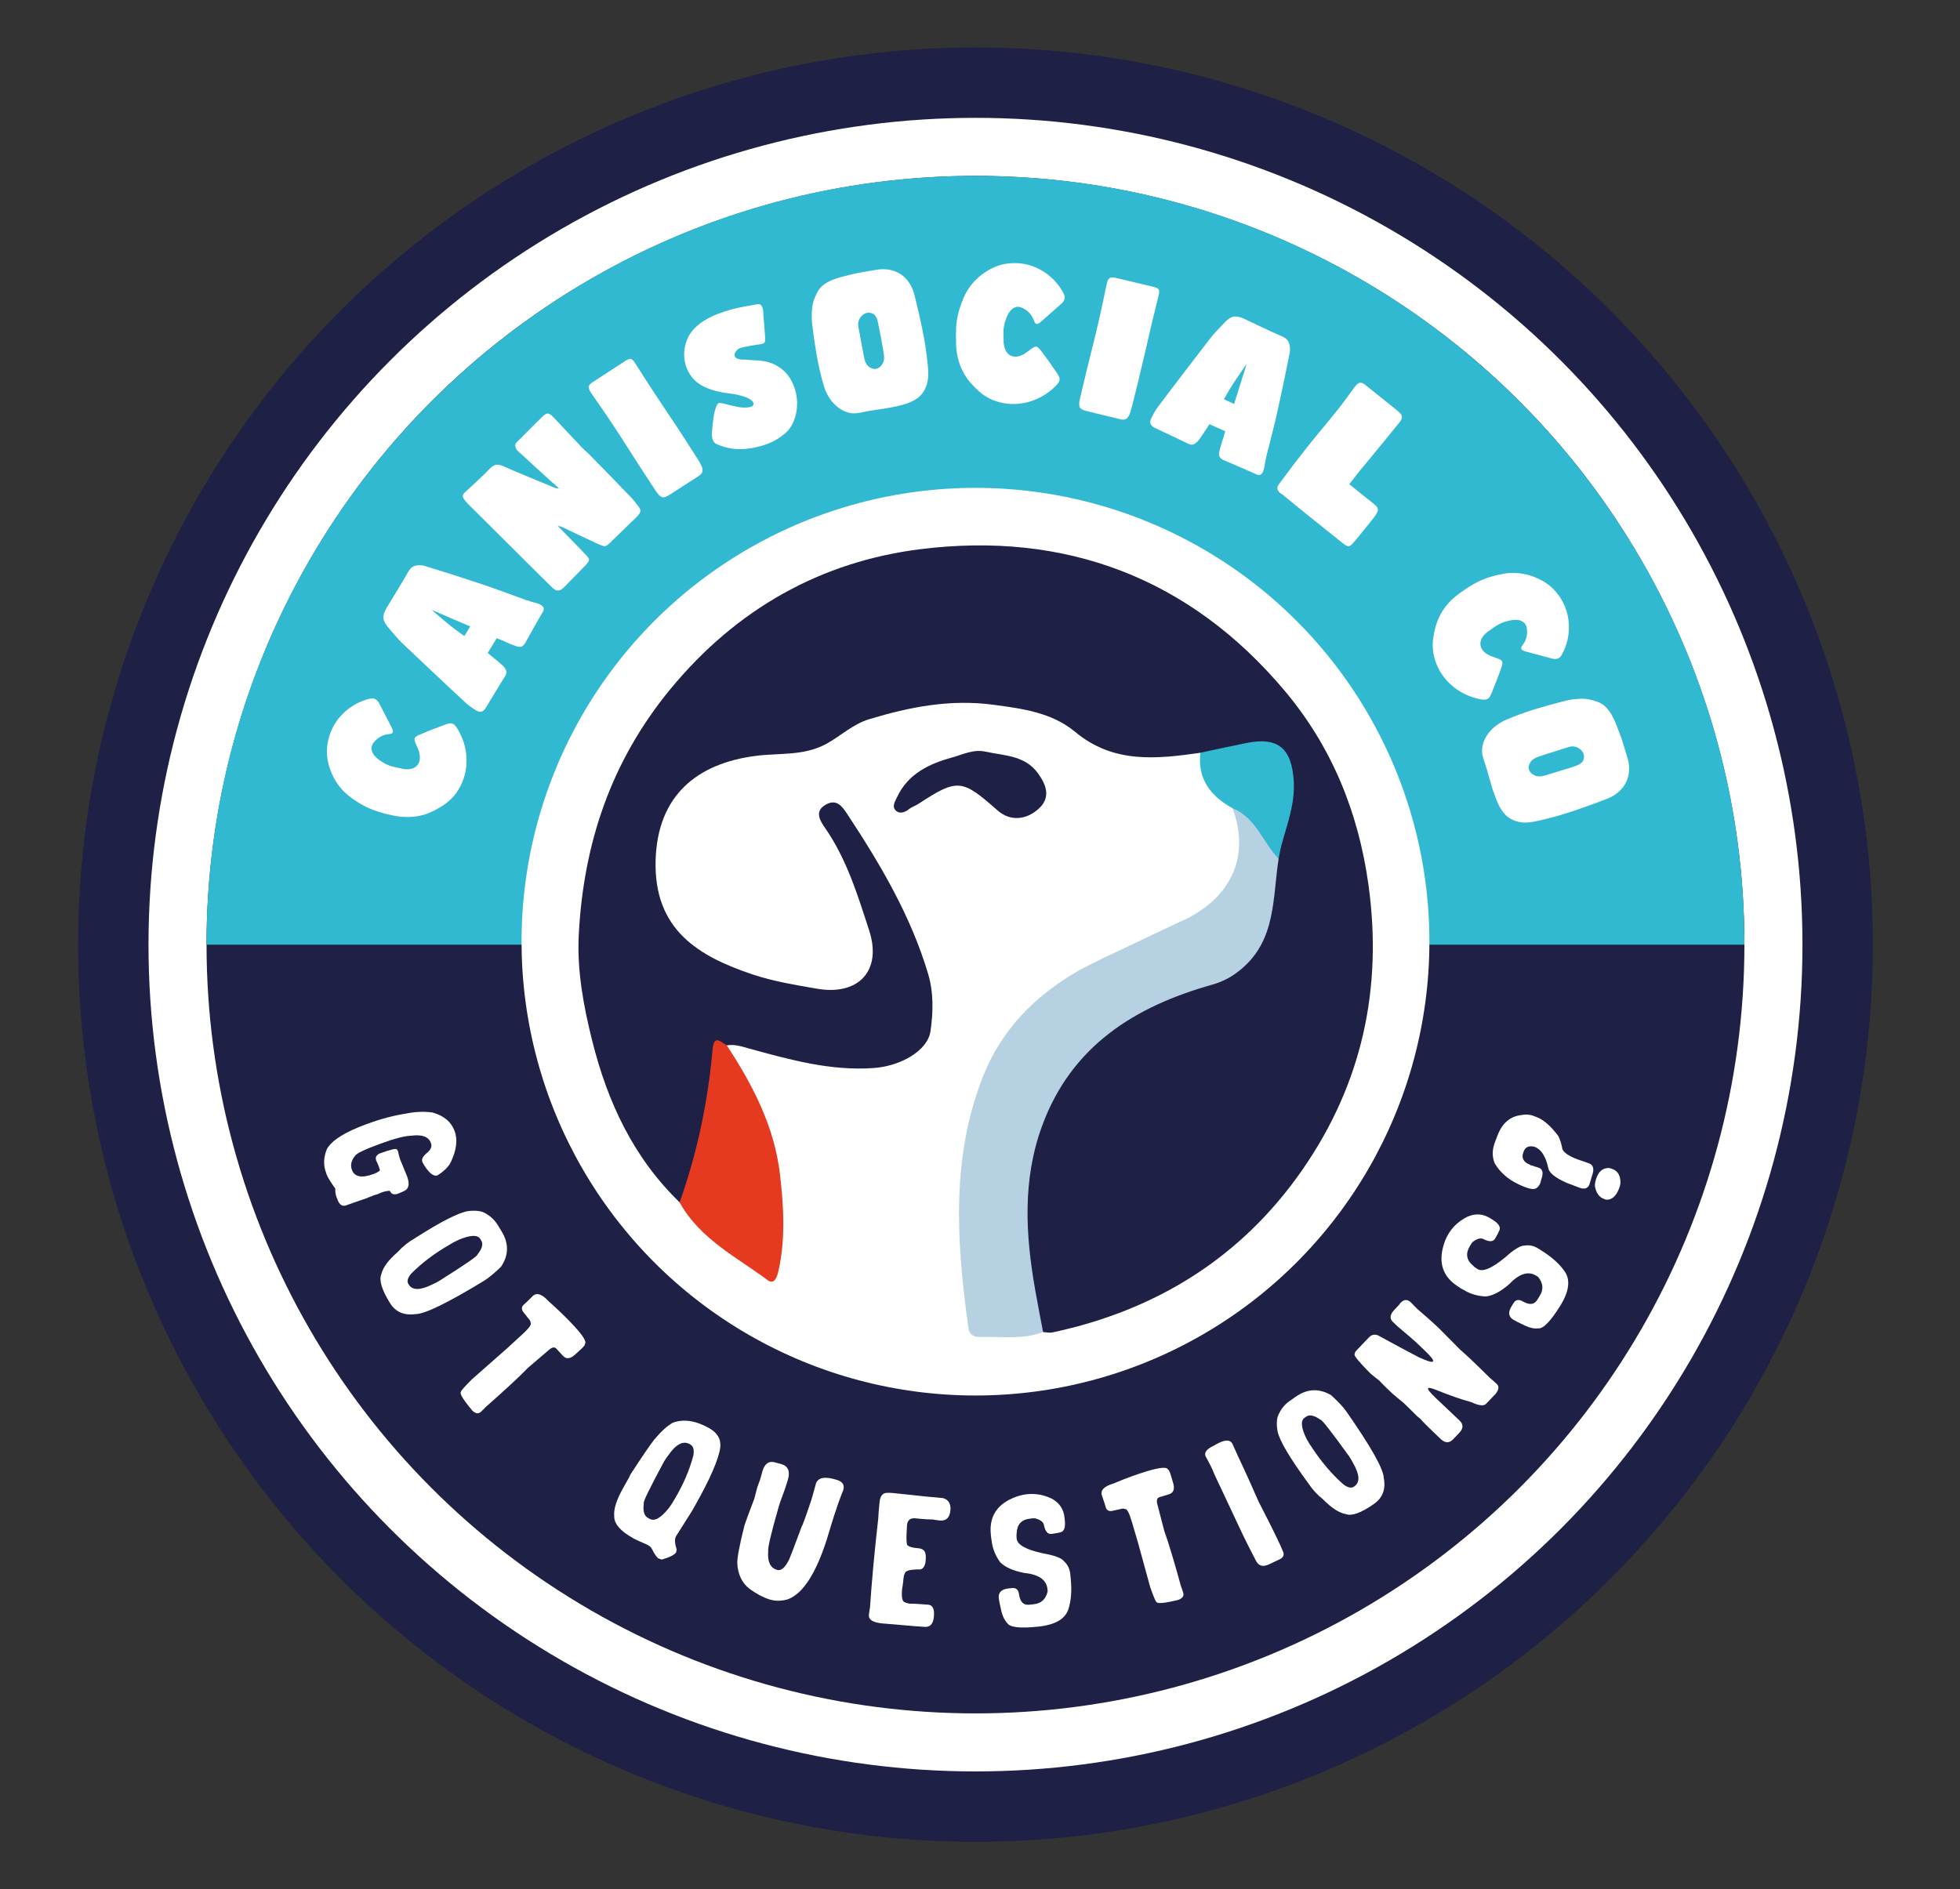
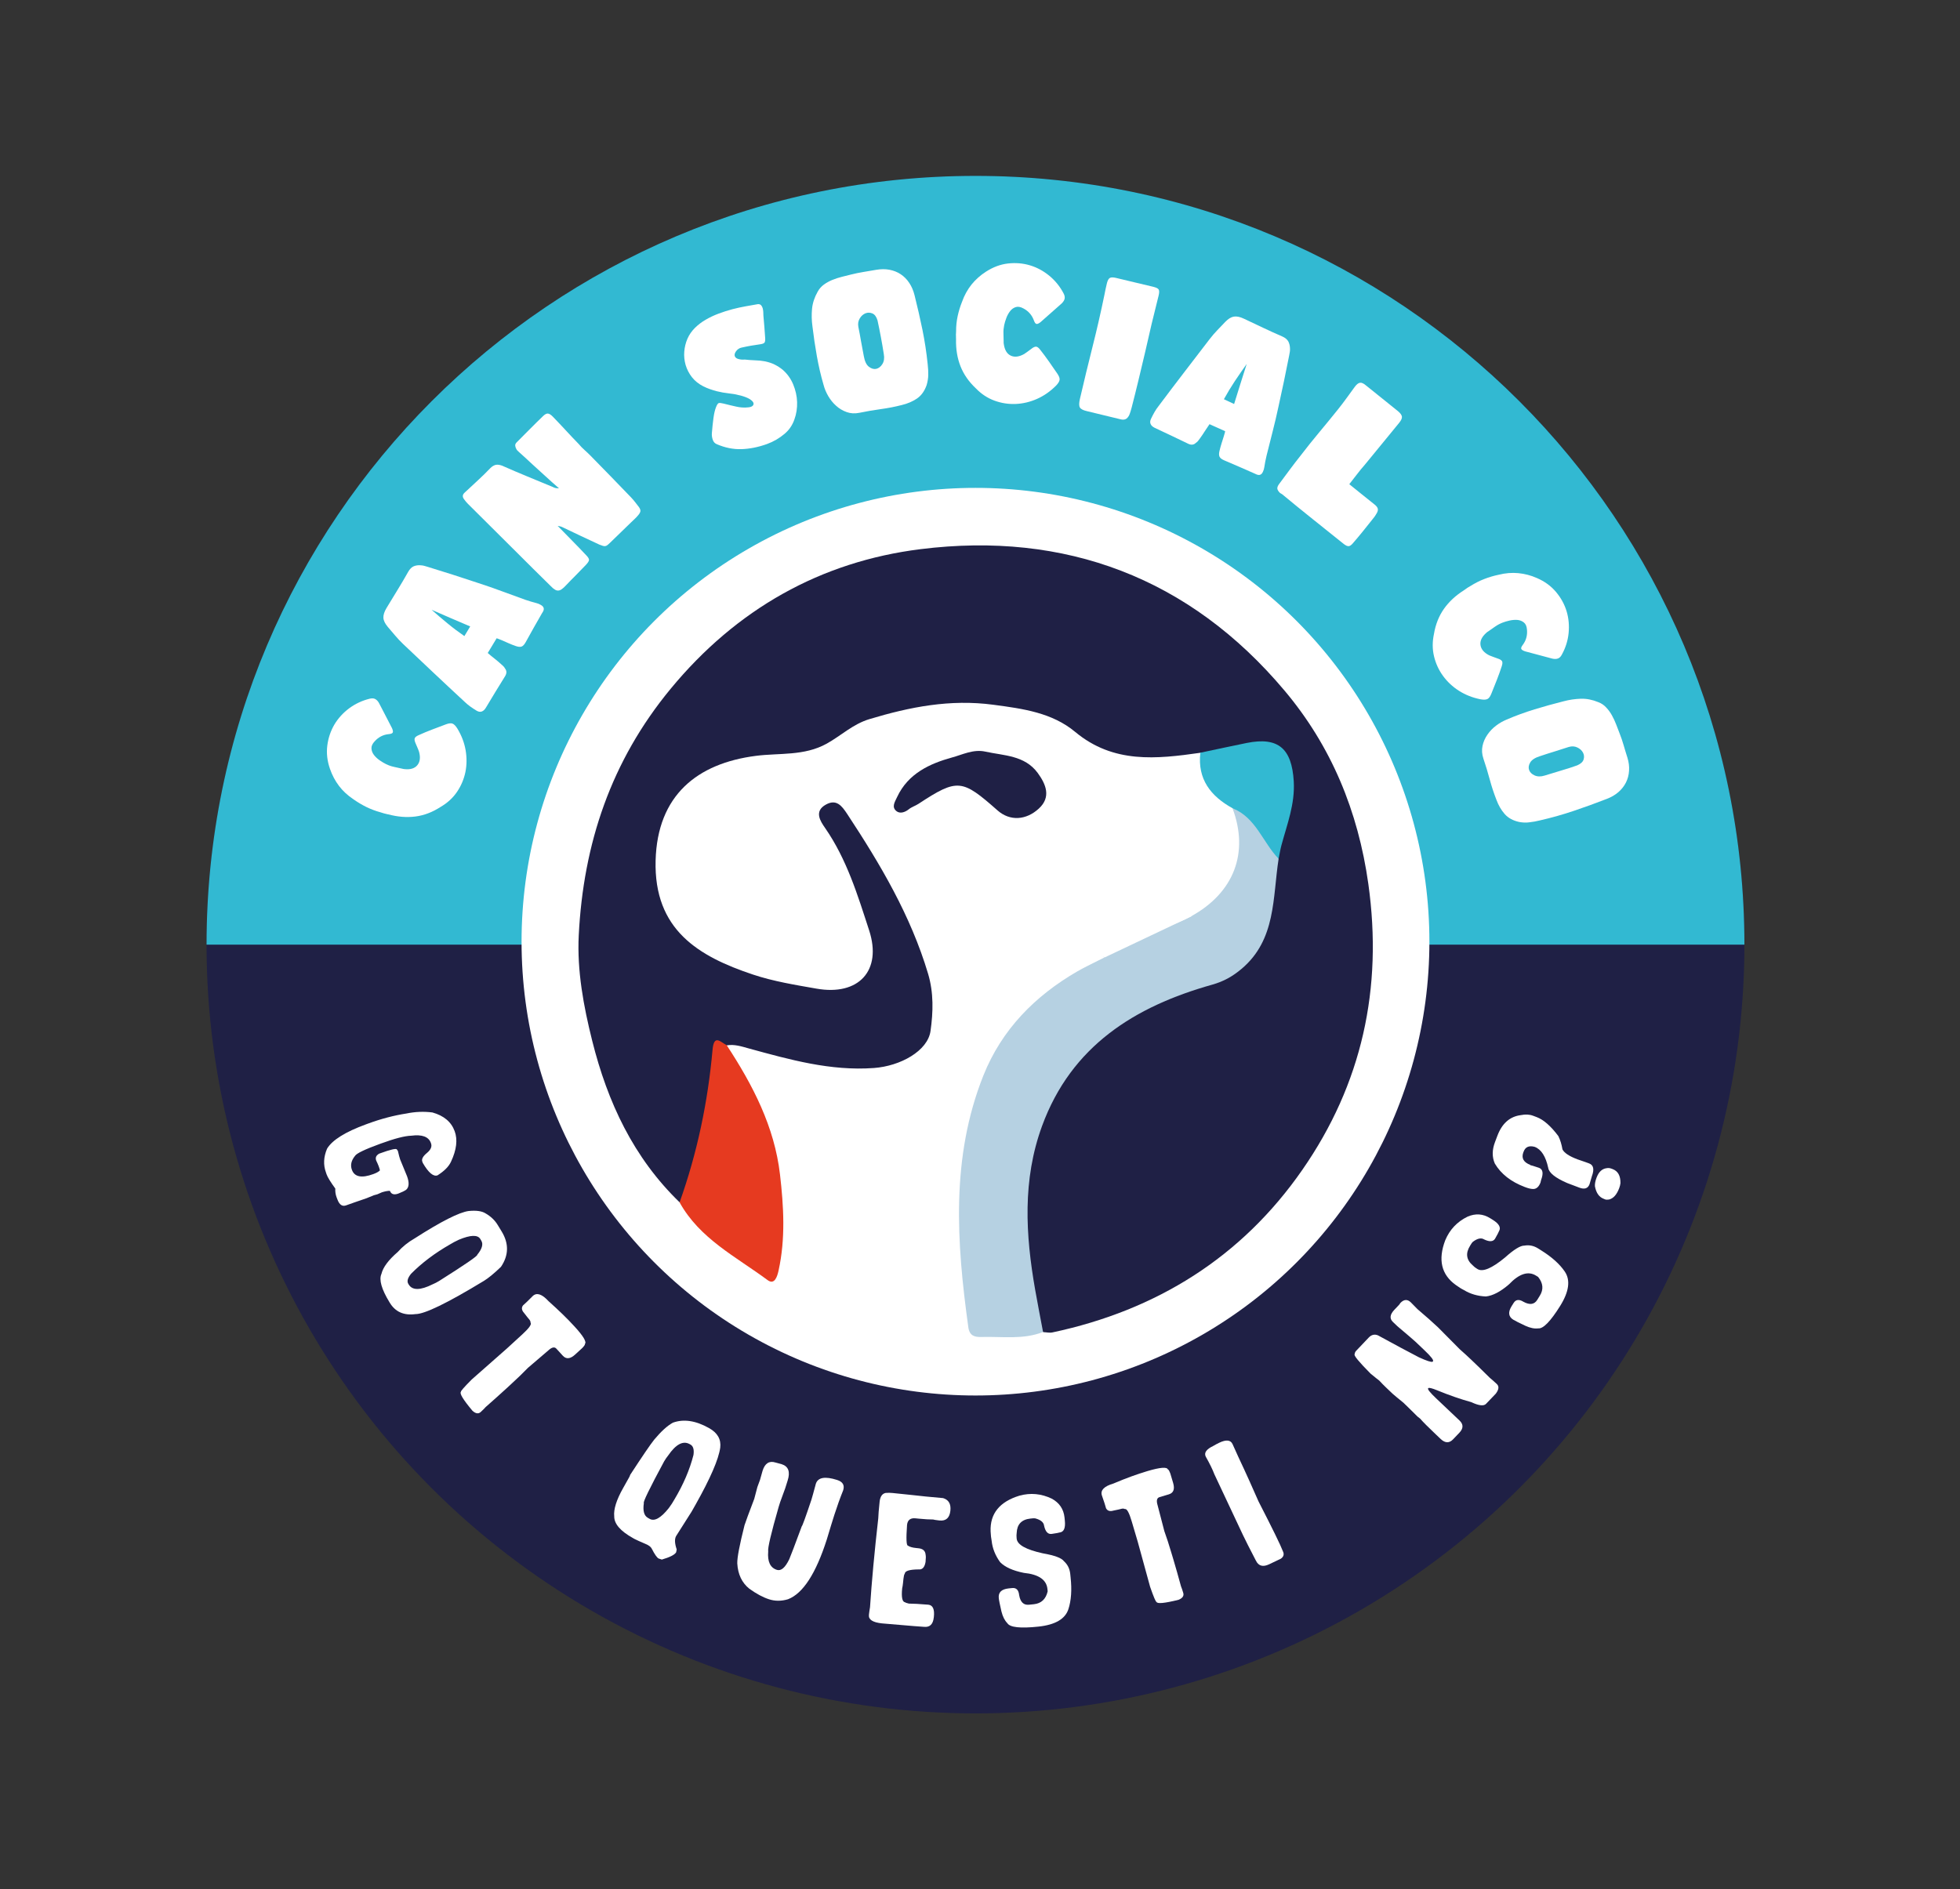
<svg xmlns="http://www.w3.org/2000/svg" id="Layer_1" x="0px" y="0px" viewBox="0 0 318.75 307.31" style="enable-background:new 0 0 318.75 307.31;" xml:space="preserve">
  <rect x="0" y="0" width="318.75" height="307.31" fill="#333333" stroke="none" />
  <style type="text/css">	.st0{fill:#1F2045;}	.st1{fill:#FFFFFF;}	.st2{fill:#32B9D2;}	.st3{fill:#B6D1E2;}	.st4{fill:#E63A20;}</style>
-   <circle class="st0" cx="158.64" cy="153.66" r="145.94" />
-   <circle class="st1" cx="158.64" cy="153.66" r="134.49" />
-   <circle class="st1" cx="158.64" cy="169.59" r="117.68" />
  <circle class="st0" cx="158.64" cy="153.66" r="125.05" />
  <g>
    <path class="st1" d="M63.41,193.71c-0.34-0.01-0.78,0.07-1.31,0.24l-0.73,0.32l-0.58,0.16c-0.2,0.07-0.6,0.24-1.2,0.49  c-1.45,0.49-2.55,0.88-3.3,1.15c-0.63,0.23-1.1-0.1-1.42-0.97l-0.14-0.37c-0.16-0.44-0.23-0.9-0.2-1.39  c-0.76-1.05-1.24-1.82-1.42-2.32L53,190.69c-0.44-1.21-0.38-2.49,0.19-3.84c0.84-1.4,2.96-2.73,6.36-3.97l0.33-0.12  c2.13-0.78,4.2-1.32,6.21-1.63c1.45-0.3,2.86-0.35,4.24-0.17c1.85,0.52,3.06,1.53,3.61,3.04c0.51,1.38,0.31,3.04-0.59,4.96  c-0.36,0.79-1.09,1.53-2.2,2.23c-0.66,0.24-1.46-0.42-2.38-2l-0.09-0.23c-0.15-0.41,0.1-0.88,0.76-1.42  c0.62-0.52,0.84-1.03,0.66-1.54l-0.03-0.09c-0.37-1.01-1.43-1.4-3.19-1.17c-1.06,0.03-2.71,0.46-4.95,1.28l-0.14,0.05  c-2.47,0.9-3.82,1.55-4.06,1.96c-0.61,0.75-0.78,1.51-0.5,2.26c0.42,1.16,1.59,1.39,3.49,0.69c0.52-0.19,0.87-0.39,1.07-0.6  c-0.09-0.43-0.3-0.96-0.61-1.6c-0.17-0.47-0.01-0.84,0.49-1.12l0.08-0.03c1.78-0.65,2.71-0.86,2.79-0.65  c0.1,0.13,0.16,0.22,0.18,0.28c0.14,0.62,0.26,1.07,0.35,1.33c0.7,1.69,1.08,2.61,1.13,2.75c0.38,1.04,0.33,1.77-0.14,2.19  c-0.29,0.2-0.67,0.39-1.15,0.57l-0.23,0.09C64.03,194.39,63.61,194.24,63.41,193.71z" />
    <path class="st1" d="M80.94,199.26l0.64,1.05c1.2,1.97,1.16,3.89-0.11,5.76c-1.13,1.09-2.05,1.84-2.75,2.27  c-5.97,3.63-9.69,5.44-11.17,5.42c-1.87,0.25-3.26-0.36-4.16-1.85l-0.05-0.08c-1.3-2.13-1.73-3.67-1.31-4.6  c0.26-1.09,1.15-2.28,2.66-3.58c0.73-0.83,1.65-1.58,2.78-2.23c4.29-2.75,7.21-4.22,8.74-4.43c1.22-0.12,2.13,0,2.73,0.37  C79.8,197.85,80.47,198.48,80.94,199.26z M73.19,202.42c-2.48,1.42-4.6,3.02-6.34,4.78c-0.55,0.68-0.7,1.22-0.45,1.63l0.07,0.12  c0.59,0.97,1.89,0.96,3.89-0.04c0.35-0.15,0.7-0.32,1.05-0.54c4.23-2.67,6.3-4.09,6.2-4.26c0.79-0.96,1.01-1.73,0.66-2.3  l-0.16-0.27c-0.43-0.71-1.6-0.67-3.49,0.12C74.07,201.92,73.59,202.17,73.19,202.42z" />
    <path class="st1" d="M93.43,215.77c1.46,1.59,2.02,2.55,1.68,2.86c0.06,0.07-0.08,0.29-0.42,0.65l-1.16,1.06  c-0.78,0.72-1.45,0.78-1.99,0.2l-1.06-1.16c-0.3-0.33-0.74-0.24-1.3,0.28l-3.32,2.84c-0.75,0.78-1.66,1.66-2.73,2.64l-0.77,0.71  c-0.97,0.89-2.1,1.9-3.38,3.03c-0.19,0.22-0.46,0.49-0.81,0.81c-0.36,0.33-0.81,0.27-1.33-0.2c-1.52-1.81-2.14-2.84-1.88-3.08  c-0.08-0.09,0.5-0.75,1.75-2.01c3.45-3.03,5.36-4.71,5.73-5.05l2.52-2.31c1.1-1.01,1.54-1.64,1.32-1.89  c0.01-0.19-0.08-0.38-0.26-0.58c-0.12-0.13-0.38-0.46-0.78-0.98c-0.41-0.45-0.47-0.87-0.18-1.25l0.62-0.57  c0.15-0.14,0.48-0.46,0.98-0.97c0.64-0.58,1.48-0.3,2.54,0.85C90.83,213.11,92.25,214.47,93.43,215.77z" />
    <path class="st1" d="M115.31,232.3c1.38,0.77,1.98,1.83,1.82,3.18c-0.27,1.92-1.61,5-4.01,9.27l-0.64,1.13l-2.53,3.99  c-0.26,0.47-0.23,1.19,0.1,2.17l-0.09,0.46c-0.23,0.41-1.01,0.8-2.33,1.19c-0.27-0.08-0.45-0.14-0.53-0.18  c-0.27-0.15-0.64-0.68-1.11-1.6c-0.12-0.22-0.31-0.4-0.56-0.54l-0.17-0.1c-1.16-0.5-1.86-0.82-2.1-0.95l-0.26-0.15  c-2.02-1.13-3.02-2.3-3.01-3.51c-0.12-1.15,0.36-2.68,1.45-4.61l0.97-1.73c0.06-0.1,0.12-0.24,0.18-0.42  c1.96-3,3.26-4.92,3.91-5.73c1.11-1.33,2.12-2.25,3.03-2.75C111.17,230.79,113.13,231.07,115.31,232.3z M109.65,243.96  c1.47-2.45,2.52-4.89,3.13-7.3c0.12-0.87-0.04-1.42-0.49-1.68l-0.13-0.07c-1.07-0.6-2.24,0.01-3.5,1.85  c-0.24,0.29-0.46,0.62-0.67,0.98c-2.37,4.4-3.46,6.65-3.28,6.76c-0.19,1.25,0.03,2.05,0.65,2.4l0.3,0.17  c0.78,0.44,1.82-0.14,3.1-1.75C109.13,244.83,109.42,244.37,109.65,243.96z" />
    <path class="st1" d="M136.14,240.74c0.92,0.29,1.25,0.85,0.98,1.69c-0.51,1.26-0.98,2.59-1.43,3.98c-0.29,0.9-0.7,2.24-1.23,4.01  c-1.77,5.53-3.86,8.77-6.3,9.72c-1.07,0.32-2.1,0.33-3.09,0.01c-0.97-0.31-2.04-0.88-3.21-1.72c-1.2-0.96-1.86-2.34-1.96-4.13  c-0.02-0.96,0.38-3.02,1.18-6.2c0.18-0.57,0.71-2,1.58-4.28l0.51-1.93c0.2-0.52,0.34-0.91,0.43-1.17c0.23-0.84,0.38-1.34,0.42-1.49  c0.38-1.2,1.08-1.65,2.09-1.33c0.52,0.13,0.85,0.22,1,0.27c1.11,0.35,1.44,1.24,0.98,2.67l-0.39,1.24  c-0.51,1.37-0.78,2.12-0.82,2.25l-0.24,0.76c-1.24,4.31-1.81,6.73-1.71,7.27c-0.14,1.66,0.33,2.66,1.41,3  c0.69,0.22,1.36-0.36,2.02-1.74c0.24-0.56,0.92-2.34,2.03-5.35c0.07,0.02,0.6-1.42,1.57-4.32c0.11-0.35,0.35-1.21,0.72-2.6  C133.02,240.32,134.17,240.11,136.14,240.74z" />
    <path class="st1" d="M153.38,243.69c0.9,0.28,1.29,0.95,1.18,2.03c-0.12,1.18-0.71,1.72-1.77,1.61l-0.33-0.04  c-0.29-0.03-0.52-0.07-0.7-0.12c-0.61,0-1.36-0.04-2.26-0.13l-0.6-0.06c-0.84-0.09-1.31,0.28-1.39,1.08  c-0.16,2.22-0.11,3.34,0.14,3.36c0.28,0.2,0.73,0.33,1.35,0.39l0.37,0.04c0.72,0.07,1.11,0.42,1.16,1.05  c0.05,0.21,0.05,0.61-0.01,1.18c-0.15,0.87-0.53,1.28-1.13,1.21c-1.46,0.01-2.21,0.24-2.25,0.69c-0.1,0.14-0.17,0.41-0.21,0.81  l-0.08,0.76c-0.04,0.35-0.08,0.62-0.13,0.81c-0.15,1.47,0.01,2.23,0.49,2.28c0,0.04,0.19,0.11,0.59,0.21  c0.68,0,1.74,0.06,3.18,0.18c0.73,0.08,1.03,0.75,0.89,2.01l-0.01,0.06c-0.12,1.12-0.65,1.63-1.59,1.53  c-0.17-0.02-0.71-0.06-1.64-0.12c-2.74-0.22-4.48-0.37-5.2-0.44c-1.49-0.16-2.19-0.61-2.12-1.35l0.02-0.2  c0.03-0.27,0.08-0.63,0.16-1.08c0.27-4.09,0.71-8.91,1.34-14.45c0.02-0.63,0.09-1.46,0.2-2.49l0.02-0.21  c0.09-0.85,0.42-1.33,0.99-1.44c0.37-0.03,0.74-0.03,1.1,0.01l3.28,0.34C149.61,243.35,151.26,243.5,153.38,243.69z" />
    <path class="st1" d="M165.8,243.29c1.79-0.49,3.54-0.33,5.25,0.49c1.23,0.67,1.92,1.69,2.07,3.05l0.05,0.5  c0.13,1.22-0.15,1.87-0.84,1.95c-0.13,0.05-0.57,0.13-1.33,0.24c-0.59,0.06-0.99-0.38-1.2-1.33c-0.06-0.56-0.54-0.96-1.43-1.2  c-0.13-0.02-0.26-0.02-0.4-0.01l-0.4,0.04c-1.43,0.15-2.17,0.93-2.23,2.33c-0.04,0.27-0.04,0.56-0.01,0.85l0.01,0.1  c0.11,0.99,1.52,1.77,4.24,2.37c1.94,0.34,3.09,0.77,3.45,1.29c0.59,0.53,0.93,1.21,1.02,2.05l0.06,0.59  c0.22,2.03,0.1,3.75-0.36,5.16c-0.52,1.59-2.14,2.54-4.85,2.83c-2.97,0.32-4.66,0.13-5.08-0.56c-0.43-0.43-0.75-1.07-0.96-1.91  c-0.25-1.1-0.4-1.82-0.43-2.16c-0.1-0.93,0.43-1.45,1.59-1.58l0.59-0.06c0.66-0.07,1.04,0.31,1.13,1.13  c0.19,1.15,0.73,1.68,1.62,1.58l0.79-0.08c1.19-0.13,1.94-0.83,2.23-2.1l-0.04-0.4c-0.16-1.49-1.44-2.36-3.84-2.6  c-1.79-0.36-3.07-0.94-3.85-1.74c-0.79-1.09-1.25-2.25-1.38-3.47c-0.09-0.43-0.14-0.94-0.17-1.54  C160.99,246.23,162.55,244.28,165.8,243.29z" />
    <path class="st1" d="M186.62,239.29c2.07-0.61,3.18-0.7,3.31-0.25c0.09-0.03,0.22,0.19,0.4,0.66l0.45,1.51  c0.3,1.02,0.07,1.64-0.7,1.87l-1.51,0.45c-0.43,0.13-0.54,0.56-0.32,1.29l1.1,4.23c0.37,1.02,0.76,2.22,1.17,3.61l0.3,1  c0.38,1.27,0.79,2.72,1.24,4.37c0.11,0.27,0.24,0.63,0.37,1.09c0.14,0.47-0.11,0.84-0.76,1.11c-2.29,0.57-3.49,0.68-3.59,0.34  c-0.11,0.03-0.46-0.78-1.04-2.45c-1.21-4.43-1.88-6.88-2.02-7.36l-0.97-3.28c-0.42-1.44-0.8-2.11-1.12-2.01  c-0.17-0.09-0.38-0.1-0.63-0.02c-0.17,0.05-0.57,0.14-1.22,0.27c-0.58,0.17-0.98,0.05-1.21-0.38l-0.24-0.81  c-0.06-0.2-0.21-0.63-0.44-1.3c-0.25-0.83,0.38-1.47,1.88-1.91C183.09,240.46,184.94,239.79,186.62,239.29z" />
    <path class="st1" d="M198.29,234.68c1.11-0.53,1.83-0.46,2.15,0.21c0.48,1.08,0.79,1.76,0.93,2.06c0.49,1.06,0.84,1.8,1.04,2.23  l0.02,0.05c0.28,0.58,1.02,2.24,2.24,5c2.25,4.38,3.58,7.09,3.97,8.12c0.23,0.47,0.12,0.87-0.33,1.19l-1.9,0.91  c-1.02,0.49-1.74,0.29-2.17-0.6c-1.01-1.94-1.71-3.33-2.1-4.15c-0.25-0.53-1.8-3.82-4.65-9.89c-0.29-0.77-0.76-1.73-1.41-2.88  c-0.29-0.62,0.11-1.19,1.22-1.72C197.62,235.02,197.95,234.84,198.29,234.68z" />
-     <path class="st1" d="M209.71,227.91l1.01-0.71c1.89-1.32,3.81-1.4,5.76-0.25c1.16,1.06,1.97,1.93,2.44,2.6  c4,5.73,6.04,9.33,6.11,10.81c0.37,1.85-0.16,3.28-1.58,4.27l-0.08,0.06c-2.05,1.43-3.55,1.96-4.51,1.6  c-1.1-0.2-2.34-1.01-3.73-2.43c-0.88-0.68-1.68-1.55-2.4-2.63c-3.01-4.11-4.67-6.93-4.97-8.44c-0.2-1.21-0.13-2.13,0.19-2.75  C208.38,229.14,208.96,228.43,209.71,227.91z M213.35,235.46c1.58,2.39,3.3,4.4,5.16,6.03c0.71,0.51,1.26,0.62,1.66,0.35l0.11-0.08  c0.93-0.65,0.84-1.94-0.29-3.88c-0.17-0.34-0.37-0.68-0.6-1.01c-2.93-4.06-4.48-6.03-4.63-5.92c-1.01-0.72-1.79-0.9-2.34-0.51  l-0.26,0.18c-0.68,0.48-0.57,1.63,0.34,3.47C212.8,234.61,213.07,235.07,213.35,235.46z" />
    <path class="st1" d="M227.74,211.95c0.57-0.6,1.14-0.64,1.69-0.11c0.41,0.43,0.76,0.79,1.05,1.07l0.04,0.04  c1.46,1.24,2.58,2.24,3.36,2.98c2.2,2.23,3.37,3.41,3.51,3.54c0.69,0.61,1.32,1.18,1.88,1.72c0.62,0.58,1.62,1.56,3,2.92  c0.38,0.32,0.77,0.66,1.16,1.03c0.39,0.37,0.33,0.89-0.17,1.56c-0.64,0.68-1.17,1.23-1.59,1.66c-0.37,0.39-1.17,0.3-2.4-0.28  c-1.68-0.46-3.54-1.1-5.59-1.94c-0.79-0.32-1.25-0.43-1.38-0.35l-0.04,0.03c-0.14,0.15,0.29,0.69,1.28,1.63l3.82,3.62  c0.65,0.62,0.64,1.28-0.02,1.98l-1.03,1.08c-0.62,0.65-1.29,0.63-2.01-0.05l-0.76-0.72c-1.28-1.21-2.14-2.08-2.59-2.6  c-0.23-0.18-0.38-0.29-0.43-0.34c-1.07-1.07-1.83-1.81-2.28-2.24c-0.99-0.8-1.57-1.29-1.77-1.47l-1.05-1  c-0.38-0.36-0.75-0.74-1.12-1.14c-0.19-0.14-0.66-0.51-1.41-1.13c-1.9-1.92-2.76-2.96-2.59-3.15c0.02-0.22,0.1-0.4,0.23-0.54  l2.06-2.17c0.45-0.47,0.95-0.59,1.51-0.36c2.74,1.5,4.96,2.69,6.66,3.57c1.25,0.57,1.98,0.81,2.21,0.72l0.07-0.07  c0.16-0.17-0.31-0.78-1.42-1.83l-1.41-1.34c-0.28-0.27-1.27-1.11-2.96-2.54l-0.72-0.69c-0.58-0.55-0.5-1.21,0.23-1.98l0.72-0.76  C227.55,212.23,227.64,212.11,227.74,211.95z" />
    <path class="st1" d="M235.04,201.74c0.72-1.72,1.92-3,3.62-3.83c1.29-0.56,2.51-0.48,3.68,0.25l0.42,0.26  c1.04,0.65,1.38,1.27,1.01,1.87c-0.04,0.13-0.25,0.53-0.63,1.2c-0.31,0.5-0.91,0.54-1.78,0.12c-0.48-0.3-1.09-0.17-1.83,0.39  c-0.09,0.09-0.18,0.19-0.25,0.31l-0.21,0.34c-0.76,1.22-0.61,2.29,0.46,3.2c0.19,0.2,0.41,0.38,0.67,0.53l0.08,0.05  c0.84,0.52,2.33-0.1,4.48-1.88c1.46-1.31,2.51-1.95,3.14-1.93c0.78-0.14,1.53,0.01,2.24,0.46l0.51,0.32  c1.73,1.08,3.01,2.23,3.84,3.46c0.93,1.39,0.68,3.25-0.76,5.56c-1.58,2.53-2.77,3.75-3.57,3.66c-0.6,0.08-1.3-0.06-2.09-0.42  c-1.02-0.48-1.68-0.81-1.97-0.99c-0.79-0.49-0.88-1.23-0.26-2.22l0.32-0.51c0.35-0.56,0.88-0.63,1.59-0.19  c1.02,0.56,1.77,0.46,2.25-0.31l0.42-0.68c0.63-1.02,0.54-2.03-0.28-3.05l-0.34-0.21c-1.27-0.79-2.74-0.32-4.41,1.43  c-1.38,1.19-2.63,1.84-3.75,1.96c-1.35-0.06-2.54-0.41-3.58-1.05c-0.39-0.19-0.83-0.47-1.31-0.82  C234.4,207.34,233.83,204.91,235.04,201.74z" />
    <path class="st1" d="M243.13,185.77l0.39-1.03c0.76-2.01,2.03-3.13,3.83-3.35c0.72-0.15,1.39-0.12,1.99,0.11l0.56,0.21  c1.12,0.42,2.3,1.45,3.53,3.09c0.31,0.62,0.53,1.35,0.67,2.17c0.3,0.58,1.11,1.11,2.43,1.61c1.11,0.38,1.75,0.6,1.91,0.67  c0.72,0.27,0.86,0.97,0.44,2.09c-0.22,0.78-0.35,1.21-0.38,1.3c-0.26,0.68-0.81,0.87-1.65,0.55c-1.14-0.43-1.8-0.68-1.98-0.75  c-1.92-0.83-2.94-1.65-3.08-2.44c-0.41-1.9-1.14-3.05-2.22-3.45c-0.9-0.24-1.5,0.01-1.78,0.77l-0.04,0.09  c-0.37,0.96,0.01,1.66,1.13,2.08c-0.01,0.03,0,0.05,0.03,0.06c0.07-0.01,0.54,0.13,1.39,0.42c0.62,0.24,0.73,0.9,0.32,1.99  c-0.03,0.08-0.06,0.21-0.09,0.39c-0.26,0.68-0.64,1.04-1.15,1.06c-0.36,0.01-0.83-0.1-1.42-0.33c-2.24-0.85-3.86-2.12-4.86-3.81  C242.63,188.2,242.65,187.03,243.13,185.77z M259.64,191.58l0.02-0.05c0.35-0.92,0.89-1.42,1.64-1.51  c0.25-0.05,0.51-0.02,0.77,0.08l0.19,0.07c0.87,0.33,1.29,1.09,1.27,2.29c-0.03,0.27-0.1,0.55-0.21,0.83  c-0.4,1.05-0.95,1.66-1.65,1.83c-0.26,0.04-0.47,0.04-0.63-0.02L260.8,195c-0.75-0.28-1.22-0.96-1.42-2.03  C259.35,192.57,259.44,192.11,259.64,191.58z" />
  </g>
  <path class="st2" d="M33.59,153.66c0-69.06,55.99-125.05,125.05-125.05s125.05,55.99,125.05,125.05" />
  <circle class="st1" cx="158.64" cy="153.18" r="73.82" />
  <path class="st0" d="M195.22,122.45c-7.14,1.02-14.14,1.79-20.36-3.39c-3.75-3.13-8.48-3.78-13.31-4.42 c-7.04-0.94-13.56,0.35-20.17,2.34c-2.68,0.81-4.61,2.7-6.94,3.99c-3.66,2.03-7.7,1.49-11.5,1.98c-9.55,1.22-16.03,6.41-16.32,17.01 c-0.3,11.29,6.97,15.61,15.84,18.57c3.33,1.11,6.86,1.68,10.34,2.29c6.82,1.2,10.68-2.91,8.55-9.47 c-1.87-5.74-3.64-11.58-7.17-16.67c-0.76-1.09-1.85-2.72,0.15-3.81c1.71-0.94,2.58,0.22,3.47,1.57c5.37,8.15,10.31,16.5,13.13,25.95 c0.93,3.11,0.83,6.25,0.4,9.31c-0.45,3.25-4.9,5.72-9.22,6.03c-7.04,0.51-13.68-1.36-20.32-3.18c-1.23-0.34-2.33-0.71-3.58-0.51 c-1.46,1.16-1.33,2.92-1.62,4.49c-1.06,5.69-1.84,11.43-3.66,16.95c-0.5,1.52-0.75,3.24-2.39,4.11 c-7.52-7.26-11.74-16.32-14.23-26.29c-1.41-5.63-2.48-11.4-2.19-17.16c0.75-14.88,5.24-28.34,14.95-40.1 c10.7-12.97,24.42-20.69,40.64-22.71c23.5-2.93,43.75,4.64,59.2,23.02c7.59,9.02,11.96,19.6,13.62,31.44 c2.38,16.98-1.04,32.55-10.74,46.51c-9.87,14.22-23.71,22.84-40.64,26.44c-0.48,0.1-1-0.03-1.5-0.05c-2.3-2.95-2.38-6.62-2.8-10.02 c-1.07-8.51-1.26-17,2.23-25.2c4.56-10.71,12.66-17.74,23.53-20.68c9.34-2.52,13.38-8.04,13.92-17.11c0.08-1.37,0.48-2.72,0.55-4.1 c0.28-3.99,2.51-7.57,2.27-11.72c-0.29-5.08-1.79-6.4-6.84-5.69C200.1,122.47,197.71,123.91,195.22,122.45z" />
  <path class="st3" d="M207.94,139.69c-0.99,6.32-0.38,13.15-6.04,17.92c-1.44,1.21-2.88,2.03-4.76,2.56 c-12.59,3.54-22.9,9.96-27.67,22.98c-3.21,8.77-2.7,17.7-1.12,26.67c0.4,2.29,0.85,4.56,1.28,6.85c-3.27,1.28-6.68,0.71-10.05,0.81 c-1.09,0.03-1.91-0.2-2.1-1.56c-1.92-13.82-2.87-27.61,2.44-40.96c2.98-7.47,8.38-12.96,15.3-16.96c1.28-0.74,2.63-1.35,4.4-2.26 c-3.28-2.25-6.65-3.69-8.41-7.08c-1.25-2.42-1.76-4.81,0.79-6.21c2.33-1.27,4.91-0.71,6.57,1.78c0.48,0.73,0.77,1.59,1.28,2.29 c3.54,4.84,8.16,5.67,13.86,2.53c6.96-3.83,9.45-10.32,6.73-17.57c3.61-0.19,4.54,2.94,6.23,5.09 C207.38,137.46,207.35,138.71,207.94,139.69z" />
  <path class="st4" d="M110.52,195.58c2.87-8.04,4.6-16.33,5.36-24.82c0.23-2.59,1.3-1.26,2.31-0.73c4.23,6.46,7.76,13.23,8.66,21.03 c0.6,5.19,0.91,10.41-0.23,15.6c-0.23,1.06-0.68,2.4-1.8,1.56C119.71,204.43,113.78,201.49,110.52,195.58z" />
  <path class="st2" d="M207.94,139.69c-2.59-2.66-3.67-6.69-7.5-8.22c-3.55-1.96-5.72-4.73-5.23-9.03c2.52-0.53,5.03-1.08,7.56-1.59 c5.15-1.03,7.31,0.95,7.63,6.23c0.22,3.73-1.09,7.01-2.01,10.44C208.2,138.24,208.09,138.97,207.94,139.69z" />
  <path class="st0" d="M160.23,122.26c3.03,0.67,6.4,0.58,8.53,3.47c1.36,1.86,2.21,3.94,0.18,5.8c-2.05,1.89-4.69,2.09-6.72,0.29 c-5.76-5.08-6.47-5.25-12.84-1.07c-0.5,0.33-1.11,0.51-1.57,0.88c-0.66,0.53-1.47,0.77-2.04,0.3c-0.8-0.67-0.26-1.45,0.13-2.29 c1.79-3.82,5.3-5.42,8.91-6.42C156.47,122.78,158.28,121.83,160.23,122.26z" />
  <polygon class="st1" points="179.67,155.73 193.76,149.05 176.84,135.35 164.68,144.32 167.49,151.05 " />
  <g>
    <path class="st1" d="M59.58,131.27c-0.73-0.36-1.43-0.78-2.11-1.26c-0.93-0.62-1.71-1.34-2.34-2.17c-0.63-0.83-1.12-1.76-1.47-2.78  c-0.45-1.29-0.59-2.56-0.43-3.8c0.16-1.24,0.55-2.37,1.15-3.4c0.61-1.02,1.41-1.9,2.4-2.64c1-0.74,2.11-1.26,3.33-1.56  c0.36-0.09,0.66-0.08,0.89,0.04c0.24,0.12,0.45,0.33,0.63,0.65c0.37,0.7,0.73,1.39,1.07,2.06c0.34,0.67,0.69,1.35,1.05,2.03  c0.15,0.34,0.19,0.58,0.12,0.72c-0.07,0.14-0.29,0.23-0.67,0.26c-0.89,0.09-1.64,0.48-2.25,1.15c-0.38,0.4-0.56,0.78-0.54,1.17  c0.02,0.38,0.15,0.73,0.4,1.06c0.25,0.32,0.56,0.62,0.94,0.88c0.38,0.26,0.73,0.47,1.04,0.62c0.41,0.2,0.84,0.35,1.26,0.44  c0.43,0.09,0.87,0.19,1.31,0.29c0.08,0.03,0.16,0.04,0.22,0.05c0.06,0.01,0.14,0.02,0.22,0.03c0.96,0.1,1.65-0.12,2.08-0.65  c0.43-0.53,0.52-1.25,0.27-2.17c-0.08-0.23-0.16-0.45-0.26-0.67c-0.1-0.22-0.19-0.45-0.29-0.68c-0.16-0.36-0.22-0.64-0.16-0.83  c0.06-0.19,0.28-0.37,0.66-0.53c0.7-0.32,1.42-0.62,2.16-0.9c0.74-0.29,1.49-0.57,2.25-0.85c0.48-0.18,0.84-0.22,1.09-0.12  s0.51,0.37,0.78,0.8c0.68,1.12,1.13,2.3,1.34,3.51c0.21,1.22,0.2,2.41-0.03,3.56c-0.24,1.15-0.69,2.23-1.36,3.22  c-0.67,0.99-1.56,1.81-2.68,2.46c-1.32,0.86-2.69,1.38-4.1,1.56c-1.41,0.18-2.88,0.06-4.42-0.35c-0.11-0.01-0.21-0.04-0.32-0.07  c-0.11-0.03-0.23-0.06-0.37-0.09l-0.58-0.18C61.09,131.92,60.32,131.63,59.58,131.27z" />
    <path class="st1" d="M79.32,106.22c0.39,0.34,0.75,0.64,1.09,0.9c0.34,0.27,0.68,0.55,1.03,0.87c0.15,0.13,0.28,0.25,0.4,0.36  c0.12,0.11,0.21,0.24,0.29,0.39c0.29,0.36,0.3,0.77,0.02,1.24c-0.54,0.86-1.07,1.72-1.59,2.58c-0.52,0.86-1.04,1.72-1.55,2.57  c-0.19,0.31-0.41,0.52-0.67,0.61c-0.26,0.09-0.54,0.04-0.84-0.14c-0.36-0.22-0.7-0.44-1.03-0.68c-0.33-0.24-0.63-0.49-0.92-0.77  c-1.7-1.58-3.38-3.14-5.03-4.7c-1.65-1.56-3.3-3.12-4.95-4.68c-0.47-0.45-0.9-0.9-1.3-1.38c-0.4-0.47-0.8-0.95-1.21-1.42  c-0.45-0.54-0.69-1.03-0.71-1.49c-0.02-0.45,0.15-0.98,0.51-1.58c0.6-0.99,1.19-1.97,1.79-2.94c0.6-0.97,1.17-1.95,1.73-2.94  c0.26-0.46,0.56-0.76,0.91-0.91c0.35-0.14,0.75-0.2,1.2-0.15c0.18,0.01,0.36,0.04,0.53,0.09c0.17,0.05,0.35,0.11,0.55,0.16  c1.38,0.42,2.74,0.85,4.09,1.28c1.34,0.43,2.7,0.88,4.06,1.33c1.33,0.43,2.63,0.88,3.89,1.35c1.26,0.46,2.53,0.93,3.81,1.39  c0.32,0.11,0.63,0.21,0.94,0.3c0.3,0.09,0.6,0.18,0.9,0.25c0.12,0.03,0.24,0.07,0.36,0.12c0.11,0.05,0.22,0.1,0.33,0.17  c0.49,0.27,0.61,0.64,0.35,1.1l-0.14,0.22c-0.45,0.79-0.9,1.57-1.34,2.35s-0.88,1.57-1.33,2.39c-0.21,0.38-0.43,0.62-0.66,0.71  c-0.23,0.09-0.54,0.06-0.95-0.08c-0.4-0.14-0.79-0.29-1.17-0.46c-0.37-0.16-0.74-0.32-1.09-0.48c-0.18-0.07-0.34-0.13-0.47-0.19  c-0.13-0.06-0.26-0.1-0.38-0.14L79.32,106.22z M70.19,99.19c0.87,0.77,1.73,1.51,2.6,2.22c0.87,0.72,1.78,1.4,2.73,2.06l0.95-1.57  c-1.09-0.47-2.14-0.92-3.18-1.36C72.25,100.1,71.22,99.65,70.19,99.19z" />
    <path class="st1" d="M90.69,85.54c0.79,0.82,1.58,1.62,2.37,2.42c0.79,0.8,1.56,1.6,2.31,2.4c0.3,0.31,0.44,0.56,0.42,0.75  c-0.03,0.19-0.19,0.44-0.49,0.76c-0.53,0.56-1.06,1.11-1.61,1.66c-0.55,0.54-1.1,1.11-1.65,1.69c-0.25,0.27-0.47,0.47-0.67,0.61  c-0.19,0.14-0.38,0.22-0.56,0.23c-0.18,0.02-0.37-0.03-0.56-0.15c-0.2-0.11-0.42-0.3-0.66-0.55c-0.98-0.95-1.93-1.89-2.86-2.82  c-0.93-0.92-1.86-1.85-2.79-2.78c-1.32-1.31-2.62-2.61-3.92-3.9c-1.29-1.29-2.6-2.6-3.94-3.92c-0.1-0.1-0.2-0.21-0.31-0.34  c-0.11-0.13-0.22-0.27-0.33-0.43c-0.28-0.39-0.22-0.74,0.16-1.07c0.7-0.66,1.4-1.31,2.1-1.95c0.7-0.64,1.38-1.31,2.04-2  c0.31-0.31,0.62-0.48,0.91-0.54c0.29-0.05,0.63,0,1.01,0.14c1.38,0.61,2.75,1.2,4.12,1.76c1.37,0.56,2.74,1.12,4.11,1.7  c0.16,0.09,0.32,0.15,0.47,0.18c0.15,0.03,0.34,0.04,0.55,0.04c-0.39-0.33-0.77-0.66-1.13-0.99c-0.36-0.33-0.73-0.67-1.11-1.01  c-0.71-0.63-1.41-1.27-2.12-1.93c-0.7-0.66-1.42-1.32-2.15-1.97c-0.07-0.08-0.15-0.15-0.23-0.22c-0.08-0.07-0.14-0.15-0.19-0.25  c-0.11-0.19-0.17-0.38-0.19-0.57c-0.02-0.19,0.07-0.38,0.26-0.56c0.7-0.71,1.41-1.42,2.13-2.14c0.72-0.72,1.43-1.43,2.15-2.12  c0.29-0.28,0.54-0.41,0.77-0.4c0.22,0.02,0.49,0.18,0.79,0.49c0.72,0.74,1.42,1.49,2.11,2.23c0.69,0.75,1.4,1.5,2.13,2.25  c0.29,0.35,0.6,0.67,0.93,0.96c0.33,0.29,0.65,0.6,0.97,0.92c2.2,2.23,4.38,4.49,6.57,6.76c0.24,0.25,0.47,0.52,0.68,0.79  c0.21,0.28,0.42,0.55,0.64,0.83c0.17,0.25,0.25,0.46,0.23,0.64c-0.02,0.17-0.13,0.39-0.34,0.64c-0.18,0.22-0.37,0.42-0.57,0.61  c-0.21,0.19-0.41,0.38-0.61,0.58l-3.39,3.29c-0.19,0.18-0.34,0.32-0.46,0.41c-0.12,0.09-0.24,0.15-0.35,0.16  c-0.12,0.02-0.25,0-0.39-0.04c-0.14-0.05-0.33-0.11-0.56-0.2c-1.02-0.47-2.03-0.94-3.02-1.41c-0.99-0.47-1.99-0.94-3-1.43  c-0.1-0.05-0.21-0.09-0.33-0.12C90.99,85.61,90.85,85.58,90.69,85.54z" />
-     <path class="st1" d="M113.49,74.72c0.12,0.19,0.24,0.39,0.36,0.6c0.11,0.21,0.21,0.41,0.3,0.61c0.12,0.34,0.13,0.63,0.05,0.86  c-0.08,0.23-0.27,0.44-0.56,0.63l-4.74,3.06c-0.52,0.33-0.91,0.47-1.2,0.4c-0.28-0.07-0.61-0.37-0.97-0.9  c-1.66-2.51-3.26-4.98-4.79-7.39c-1.53-2.42-3.12-4.8-4.76-7.16c-0.2-0.28-0.4-0.56-0.59-0.84c-0.19-0.27-0.38-0.56-0.57-0.85  c-0.23-0.39-0.32-0.7-0.26-0.91c0.06-0.21,0.28-0.45,0.66-0.69c0.93-0.6,1.8-1.17,2.63-1.71c0.83-0.54,1.69-1.11,2.61-1.7  c0.41-0.27,0.72-0.38,0.93-0.33c0.21,0.04,0.44,0.26,0.69,0.66c1.71,2.71,3.43,5.35,5.16,7.92  C110.17,69.53,111.85,72.12,113.49,74.72z" />
    <path class="st1" d="M124.15,51.34c0.06,0.64,0.11,1.26,0.16,1.86c0.04,0.6,0.09,1.2,0.13,1.81c0.02,0.37-0.02,0.61-0.12,0.73  c-0.1,0.12-0.33,0.21-0.69,0.26c-0.52,0.07-1.04,0.15-1.55,0.24c-0.51,0.09-1.02,0.2-1.52,0.31c-0.17,0.04-0.34,0.11-0.49,0.22  c-0.15,0.11-0.28,0.23-0.37,0.37c-0.23,0.32-0.29,0.6-0.19,0.83c0.1,0.23,0.33,0.39,0.71,0.46c0.29,0.07,0.61,0.09,0.94,0.06  c0.52,0.06,1.06,0.1,1.62,0.12c0.56,0.01,1.1,0.07,1.64,0.17c0.6,0.13,1.14,0.31,1.61,0.55c0.47,0.24,0.9,0.52,1.29,0.85  c0.72,0.63,1.28,1.41,1.67,2.34c0.39,0.94,0.61,1.9,0.64,2.88c0.03,0.98-0.11,1.94-0.45,2.86c-0.33,0.93-0.86,1.7-1.59,2.31  c-0.84,0.71-1.79,1.27-2.86,1.66c-1.45,0.52-2.84,0.79-4.17,0.83c-1.32,0.04-2.66-0.23-4-0.81c-0.32-0.13-0.54-0.38-0.66-0.75  s-0.16-0.72-0.13-1.06c0.07-0.9,0.16-1.72,0.26-2.46c0.1-0.73,0.24-1.33,0.43-1.79c0.15-0.37,0.29-0.57,0.42-0.62  c0.13-0.05,0.4-0.02,0.8,0.08c0.4,0.1,0.77,0.19,1.09,0.27c0.33,0.08,0.65,0.15,0.96,0.22c0.31,0.07,0.63,0.12,0.94,0.14  c0.32,0.03,0.65,0.02,1.02-0.02c0.33-0.03,0.57-0.11,0.72-0.26c0.15-0.15,0.18-0.32,0.1-0.51c-0.08-0.19-0.29-0.39-0.62-0.59  c-0.33-0.2-0.8-0.38-1.4-0.55c-0.64-0.17-1.29-0.29-1.95-0.36c-0.66-0.07-1.31-0.19-1.97-0.35c-0.39-0.1-0.76-0.22-1.11-0.34  c-0.36-0.13-0.71-0.27-1.07-0.45c-0.77-0.39-1.4-0.9-1.87-1.5c-0.47-0.61-0.81-1.27-1.02-1.98c-0.2-0.71-0.28-1.44-0.22-2.17  c0.06-0.74,0.23-1.44,0.52-2.11c0.29-0.66,0.7-1.24,1.21-1.75c0.52-0.51,1.1-0.96,1.75-1.33c0.65-0.38,1.34-0.71,2.09-0.99  s1.49-0.52,2.25-0.72c0.75-0.19,1.49-0.36,2.2-0.48c0.71-0.13,1.37-0.25,1.98-0.35c0.23,0,0.4,0.07,0.51,0.2  c0.11,0.13,0.2,0.3,0.25,0.49c0.05,0.2,0.08,0.4,0.09,0.62C124.13,50.98,124.14,51.17,124.15,51.34z" />
    <path class="st1" d="M150.7,62.63c-0.34,0.98-0.87,1.72-1.58,2.2c-0.71,0.48-1.53,0.83-2.45,1.05c-1.12,0.29-2.26,0.51-3.43,0.67  c-1.16,0.16-2.33,0.36-3.49,0.6c-0.74,0.15-1.42,0.11-2.06-0.12c-0.64-0.23-1.21-0.56-1.71-1.02c-0.51-0.45-0.93-0.98-1.28-1.57  c-0.35-0.6-0.6-1.2-0.76-1.81c-0.46-1.57-0.82-3.15-1.1-4.72c-0.28-1.58-0.52-3.17-0.71-4.79c-0.14-0.99-0.16-1.95-0.07-2.89  c0.09-0.94,0.4-1.87,0.91-2.77c0.25-0.47,0.6-0.86,1.02-1.17c0.43-0.31,0.89-0.56,1.38-0.76c0.5-0.2,1.01-0.37,1.54-0.5  c0.53-0.13,1.02-0.25,1.48-0.37c0.68-0.17,1.36-0.31,2.03-0.42c0.67-0.11,1.36-0.23,2.07-0.35c0.76-0.13,1.48-0.14,2.16-0.01  c0.68,0.13,1.29,0.37,1.83,0.73c0.54,0.36,1.01,0.83,1.39,1.41c0.39,0.58,0.67,1.25,0.86,2c0.48,1.92,0.91,3.79,1.28,5.6  c0.37,1.81,0.66,3.69,0.86,5.65c0.07,0.61,0.1,1.19,0.09,1.74C150.95,61.53,150.86,62.08,150.7,62.63z M142.71,52.12  c-0.18-0.59-0.45-0.97-0.83-1.13c-0.38-0.16-0.75-0.17-1.12-0.03c-0.37,0.15-0.69,0.42-0.93,0.82c-0.25,0.4-0.33,0.86-0.24,1.38  c0.16,0.79,0.31,1.58,0.44,2.36c0.14,0.78,0.29,1.59,0.45,2.41c0.15,0.84,0.42,1.42,0.83,1.73c0.4,0.31,0.8,0.42,1.19,0.34  c0.39-0.09,0.73-0.35,1-0.78s0.35-0.97,0.23-1.63c-0.14-0.88-0.29-1.8-0.47-2.74C143.08,53.9,142.9,52.99,142.71,52.12z" />
    <path class="st1" d="M155.74,51.43c0.17-0.8,0.41-1.58,0.72-2.35c0.37-1.05,0.89-1.98,1.54-2.8c0.66-0.81,1.44-1.51,2.35-2.09  c1.15-0.74,2.34-1.19,3.58-1.33c1.24-0.14,2.43-0.04,3.57,0.3c1.14,0.34,2.19,0.91,3.14,1.69c0.96,0.79,1.73,1.74,2.32,2.86  c0.18,0.33,0.23,0.62,0.18,0.88c-0.06,0.26-0.22,0.51-0.47,0.76c-0.59,0.53-1.17,1.04-1.74,1.54c-0.57,0.5-1.14,1-1.71,1.51  c-0.29,0.23-0.52,0.33-0.67,0.29c-0.16-0.04-0.29-0.23-0.42-0.59c-0.31-0.84-0.86-1.48-1.66-1.91c-0.48-0.27-0.9-0.35-1.26-0.24  c-0.37,0.11-0.68,0.33-0.93,0.65c-0.25,0.32-0.46,0.69-0.62,1.12c-0.16,0.43-0.28,0.82-0.35,1.16c-0.09,0.45-0.14,0.9-0.12,1.33  c0.01,0.44,0.02,0.89,0.03,1.34c0,0.09,0,0.16,0,0.22c0.01,0.06,0.01,0.14,0.03,0.22c0.14,0.95,0.52,1.58,1.13,1.86  c0.62,0.29,1.34,0.2,2.17-0.26c0.2-0.13,0.4-0.27,0.59-0.41c0.19-0.15,0.39-0.29,0.59-0.44c0.31-0.25,0.57-0.36,0.77-0.35  c0.2,0.01,0.42,0.18,0.67,0.51c0.48,0.6,0.94,1.23,1.4,1.88c0.46,0.65,0.91,1.31,1.37,1.98c0.29,0.42,0.42,0.76,0.38,1.03  c-0.04,0.27-0.24,0.59-0.59,0.95c-0.93,0.93-1.96,1.65-3.09,2.15c-1.13,0.5-2.29,0.77-3.46,0.82s-2.33-0.13-3.45-0.54  c-1.13-0.41-2.14-1.08-3.03-2c-1.15-1.08-1.98-2.28-2.5-3.6c-0.52-1.33-0.76-2.78-0.72-4.38c-0.01-0.11-0.01-0.22-0.01-0.33  c0.01-0.11,0-0.24-0.01-0.38l0.03-0.6C155.48,53.05,155.57,52.23,155.74,51.43z" />
    <path class="st1" d="M184.05,66.25c-0.05,0.22-0.12,0.44-0.19,0.67c-0.07,0.23-0.15,0.44-0.23,0.63c-0.17,0.32-0.36,0.53-0.58,0.63  c-0.22,0.1-0.5,0.11-0.84,0.02l-5.48-1.33c-0.6-0.14-0.97-0.34-1.11-0.59c-0.15-0.25-0.15-0.69-0.01-1.33  c0.68-2.93,1.37-5.79,2.07-8.56c0.7-2.77,1.34-5.57,1.92-8.38c0.07-0.35,0.13-0.68,0.2-1c0.07-0.32,0.15-0.66,0.23-1  c0.12-0.44,0.28-0.71,0.48-0.81c0.2-0.1,0.52-0.1,0.96,0c1.07,0.26,2.09,0.5,3.05,0.73c0.96,0.23,1.97,0.47,3.03,0.72  c0.48,0.12,0.77,0.26,0.88,0.44c0.11,0.18,0.11,0.5,0,0.96c-0.79,3.1-1.52,6.17-2.19,9.19C185.53,60.26,184.82,63.27,184.05,66.25z  " />
    <path class="st1" d="M196.7,69c-0.29,0.42-0.56,0.82-0.79,1.18c-0.23,0.37-0.48,0.74-0.75,1.11c-0.11,0.16-0.22,0.3-0.32,0.43  c-0.1,0.13-0.22,0.24-0.36,0.32c-0.33,0.33-0.74,0.38-1.23,0.15c-0.91-0.45-1.82-0.88-2.73-1.31s-1.82-0.85-2.72-1.28  c-0.33-0.16-0.56-0.36-0.67-0.61c-0.12-0.25-0.1-0.53,0.05-0.85c0.18-0.38,0.37-0.75,0.57-1.1c0.2-0.35,0.42-0.68,0.67-0.99  c1.39-1.86,2.78-3.69,4.16-5.49c1.38-1.8,2.76-3.6,4.15-5.41c0.39-0.51,0.81-0.99,1.24-1.44c0.43-0.44,0.86-0.9,1.29-1.35  c0.49-0.51,0.96-0.79,1.41-0.86c0.45-0.07,0.99,0.04,1.62,0.34c1.05,0.49,2.08,0.98,3.11,1.47c1.03,0.49,2.06,0.96,3.11,1.41  c0.48,0.21,0.81,0.48,1,0.81c0.18,0.34,0.27,0.73,0.28,1.17c0.01,0.18,0,0.36-0.03,0.54c-0.04,0.18-0.07,0.36-0.1,0.56  c-0.28,1.42-0.56,2.81-0.85,4.2c-0.29,1.38-0.59,2.77-0.9,4.17c-0.29,1.37-0.61,2.71-0.94,4.01c-0.33,1.3-0.66,2.61-0.99,3.93  c-0.08,0.33-0.15,0.65-0.21,0.96c-0.06,0.31-0.11,0.62-0.16,0.93c-0.02,0.13-0.05,0.25-0.08,0.37c-0.04,0.12-0.08,0.23-0.13,0.34  c-0.22,0.52-0.57,0.67-1.06,0.46l-0.24-0.11c-0.83-0.37-1.66-0.73-2.48-1.09c-0.82-0.36-1.66-0.71-2.51-1.08  c-0.4-0.17-0.66-0.36-0.77-0.58c-0.11-0.22-0.12-0.53-0.02-0.95s0.21-0.82,0.33-1.21s0.24-0.77,0.36-1.14  c0.05-0.19,0.1-0.35,0.14-0.48c0.04-0.13,0.08-0.26,0.09-0.39L196.7,69z M202.75,59.2c-0.67,0.94-1.32,1.88-1.94,2.81  c-0.62,0.94-1.21,1.91-1.77,2.93l1.66,0.78c0.36-1.13,0.7-2.23,1.03-3.3C202.06,61.35,202.4,60.27,202.75,59.2z" />
    <path class="st1" d="M221.4,80.35l2.17,1.74c0.31,0.25,0.48,0.49,0.51,0.73c0.03,0.23-0.07,0.52-0.3,0.85  c-0.09,0.17-0.2,0.33-0.32,0.48c-0.12,0.15-0.24,0.29-0.34,0.43c-0.51,0.64-1.02,1.27-1.52,1.9c-0.5,0.62-1.02,1.24-1.56,1.86  c-0.25,0.31-0.49,0.48-0.7,0.5c-0.22,0.02-0.48-0.1-0.8-0.35c-1.68-1.34-3.35-2.68-5.01-4.01c-1.66-1.33-3.33-2.68-5-4.07  c-0.07-0.05-0.13-0.09-0.19-0.12c-0.06-0.03-0.12-0.06-0.19-0.12c-0.25-0.25-0.39-0.47-0.42-0.67c-0.03-0.2,0.06-0.45,0.26-0.73  c0.59-0.8,1.18-1.59,1.76-2.37c0.58-0.78,1.18-1.56,1.8-2.34c0.98-1.28,1.98-2.53,3-3.75c1.02-1.22,2.04-2.47,3.06-3.74  c0.47-0.59,0.93-1.19,1.37-1.8c0.44-0.61,0.88-1.22,1.33-1.83c0.31-0.42,0.6-0.65,0.87-0.68c0.26-0.04,0.59,0.11,0.97,0.44  c0.86,0.69,1.73,1.39,2.6,2.09c0.87,0.71,1.74,1.41,2.62,2.11c0.39,0.33,0.59,0.62,0.62,0.88c0.03,0.26-0.12,0.59-0.45,1  c-0.94,1.15-1.88,2.29-2.8,3.42c-0.93,1.13-1.85,2.26-2.77,3.38c-0.44,0.5-0.87,1.02-1.28,1.56c-0.41,0.54-0.83,1.08-1.26,1.62  L221.4,80.35z" />
    <path class="st1" d="M241.37,94.19c0.76-0.3,1.55-0.53,2.36-0.7c1.08-0.27,2.14-0.36,3.18-0.26c1.04,0.1,2.06,0.36,3.04,0.8  c1.25,0.54,2.28,1.29,3.09,2.25c0.81,0.96,1.38,2,1.73,3.14c0.34,1.14,0.45,2.32,0.33,3.55s-0.49,2.4-1.1,3.51  c-0.17,0.33-0.38,0.54-0.63,0.63c-0.25,0.1-0.55,0.1-0.9,0.03c-0.77-0.2-1.51-0.4-2.24-0.6c-0.73-0.2-1.46-0.4-2.21-0.59  c-0.35-0.12-0.56-0.25-0.62-0.4c-0.06-0.15,0.03-0.37,0.26-0.67c0.53-0.72,0.75-1.53,0.67-2.44c-0.04-0.55-0.2-0.94-0.5-1.18  c-0.29-0.24-0.65-0.38-1.05-0.42c-0.41-0.03-0.83,0-1.28,0.1c-0.45,0.1-0.84,0.22-1.17,0.35c-0.43,0.17-0.82,0.38-1.18,0.63  c-0.36,0.25-0.73,0.51-1.1,0.77c-0.08,0.04-0.14,0.09-0.19,0.12c-0.05,0.04-0.11,0.09-0.17,0.15c-0.72,0.65-1.02,1.3-0.92,1.98  c0.1,0.67,0.57,1.23,1.42,1.66c0.22,0.09,0.44,0.18,0.67,0.26c0.23,0.08,0.46,0.16,0.69,0.25c0.38,0.12,0.62,0.27,0.72,0.44  c0.1,0.17,0.08,0.45-0.05,0.84c-0.24,0.73-0.5,1.46-0.79,2.2s-0.58,1.48-0.89,2.23c-0.19,0.48-0.4,0.77-0.65,0.89  c-0.25,0.12-0.62,0.13-1.12,0.04c-1.29-0.26-2.46-0.72-3.5-1.38s-1.91-1.48-2.6-2.43c-0.69-0.95-1.18-2.01-1.46-3.18  c-0.28-1.17-0.28-2.38-0.01-3.64c0.26-1.55,0.8-2.91,1.62-4.08c0.82-1.16,1.9-2.17,3.25-3.02c0.08-0.07,0.17-0.13,0.27-0.19  c0.1-0.06,0.2-0.13,0.31-0.22l0.52-0.31C239.88,94.86,240.61,94.48,241.37,94.19z" />
    <path class="st1" d="M247.08,133.71c-1.02-0.22-1.81-0.65-2.38-1.3c-0.57-0.65-1.01-1.42-1.34-2.31c-0.42-1.08-0.79-2.19-1.09-3.32  c-0.3-1.13-0.65-2.26-1.03-3.39c-0.24-0.71-0.28-1.4-0.14-2.06c0.14-0.66,0.41-1.27,0.8-1.83c0.39-0.56,0.85-1.05,1.4-1.46  c0.55-0.42,1.12-0.74,1.7-0.98c1.5-0.65,3.02-1.2,4.55-1.67c1.53-0.47,3.09-0.9,4.67-1.3c0.96-0.26,1.92-0.4,2.86-0.43  c0.94-0.03,1.9,0.16,2.86,0.56c0.5,0.19,0.93,0.48,1.28,0.87c0.36,0.38,0.67,0.81,0.93,1.28c0.26,0.47,0.49,0.96,0.68,1.46  c0.19,0.51,0.38,0.98,0.55,1.43c0.26,0.65,0.48,1.31,0.67,1.96c0.19,0.65,0.39,1.33,0.61,2.01c0.23,0.74,0.32,1.45,0.27,2.14  c-0.04,0.69-0.21,1.33-0.5,1.91c-0.29,0.58-0.7,1.1-1.22,1.56c-0.53,0.46-1.15,0.82-1.87,1.1c-1.85,0.72-3.65,1.37-5.4,1.96  c-1.75,0.59-3.58,1.11-5.5,1.55c-0.6,0.15-1.17,0.25-1.72,0.31C248.2,133.84,247.65,133.81,247.08,133.71z M256.52,124.49  c0.56-0.25,0.91-0.57,1.02-0.96c0.12-0.39,0.08-0.77-0.11-1.12c-0.19-0.35-0.5-0.63-0.93-0.83c-0.43-0.2-0.89-0.22-1.39-0.07  c-0.76,0.25-1.53,0.5-2.29,0.73c-0.76,0.23-1.54,0.48-2.34,0.75c-0.82,0.25-1.36,0.6-1.62,1.03c-0.26,0.44-0.32,0.84-0.19,1.22  c0.13,0.38,0.43,0.68,0.89,0.89c0.46,0.21,1.01,0.23,1.64,0.03c0.86-0.25,1.75-0.52,2.66-0.81  C254.8,125.08,255.68,124.79,256.52,124.49z" />
  </g>
</svg>